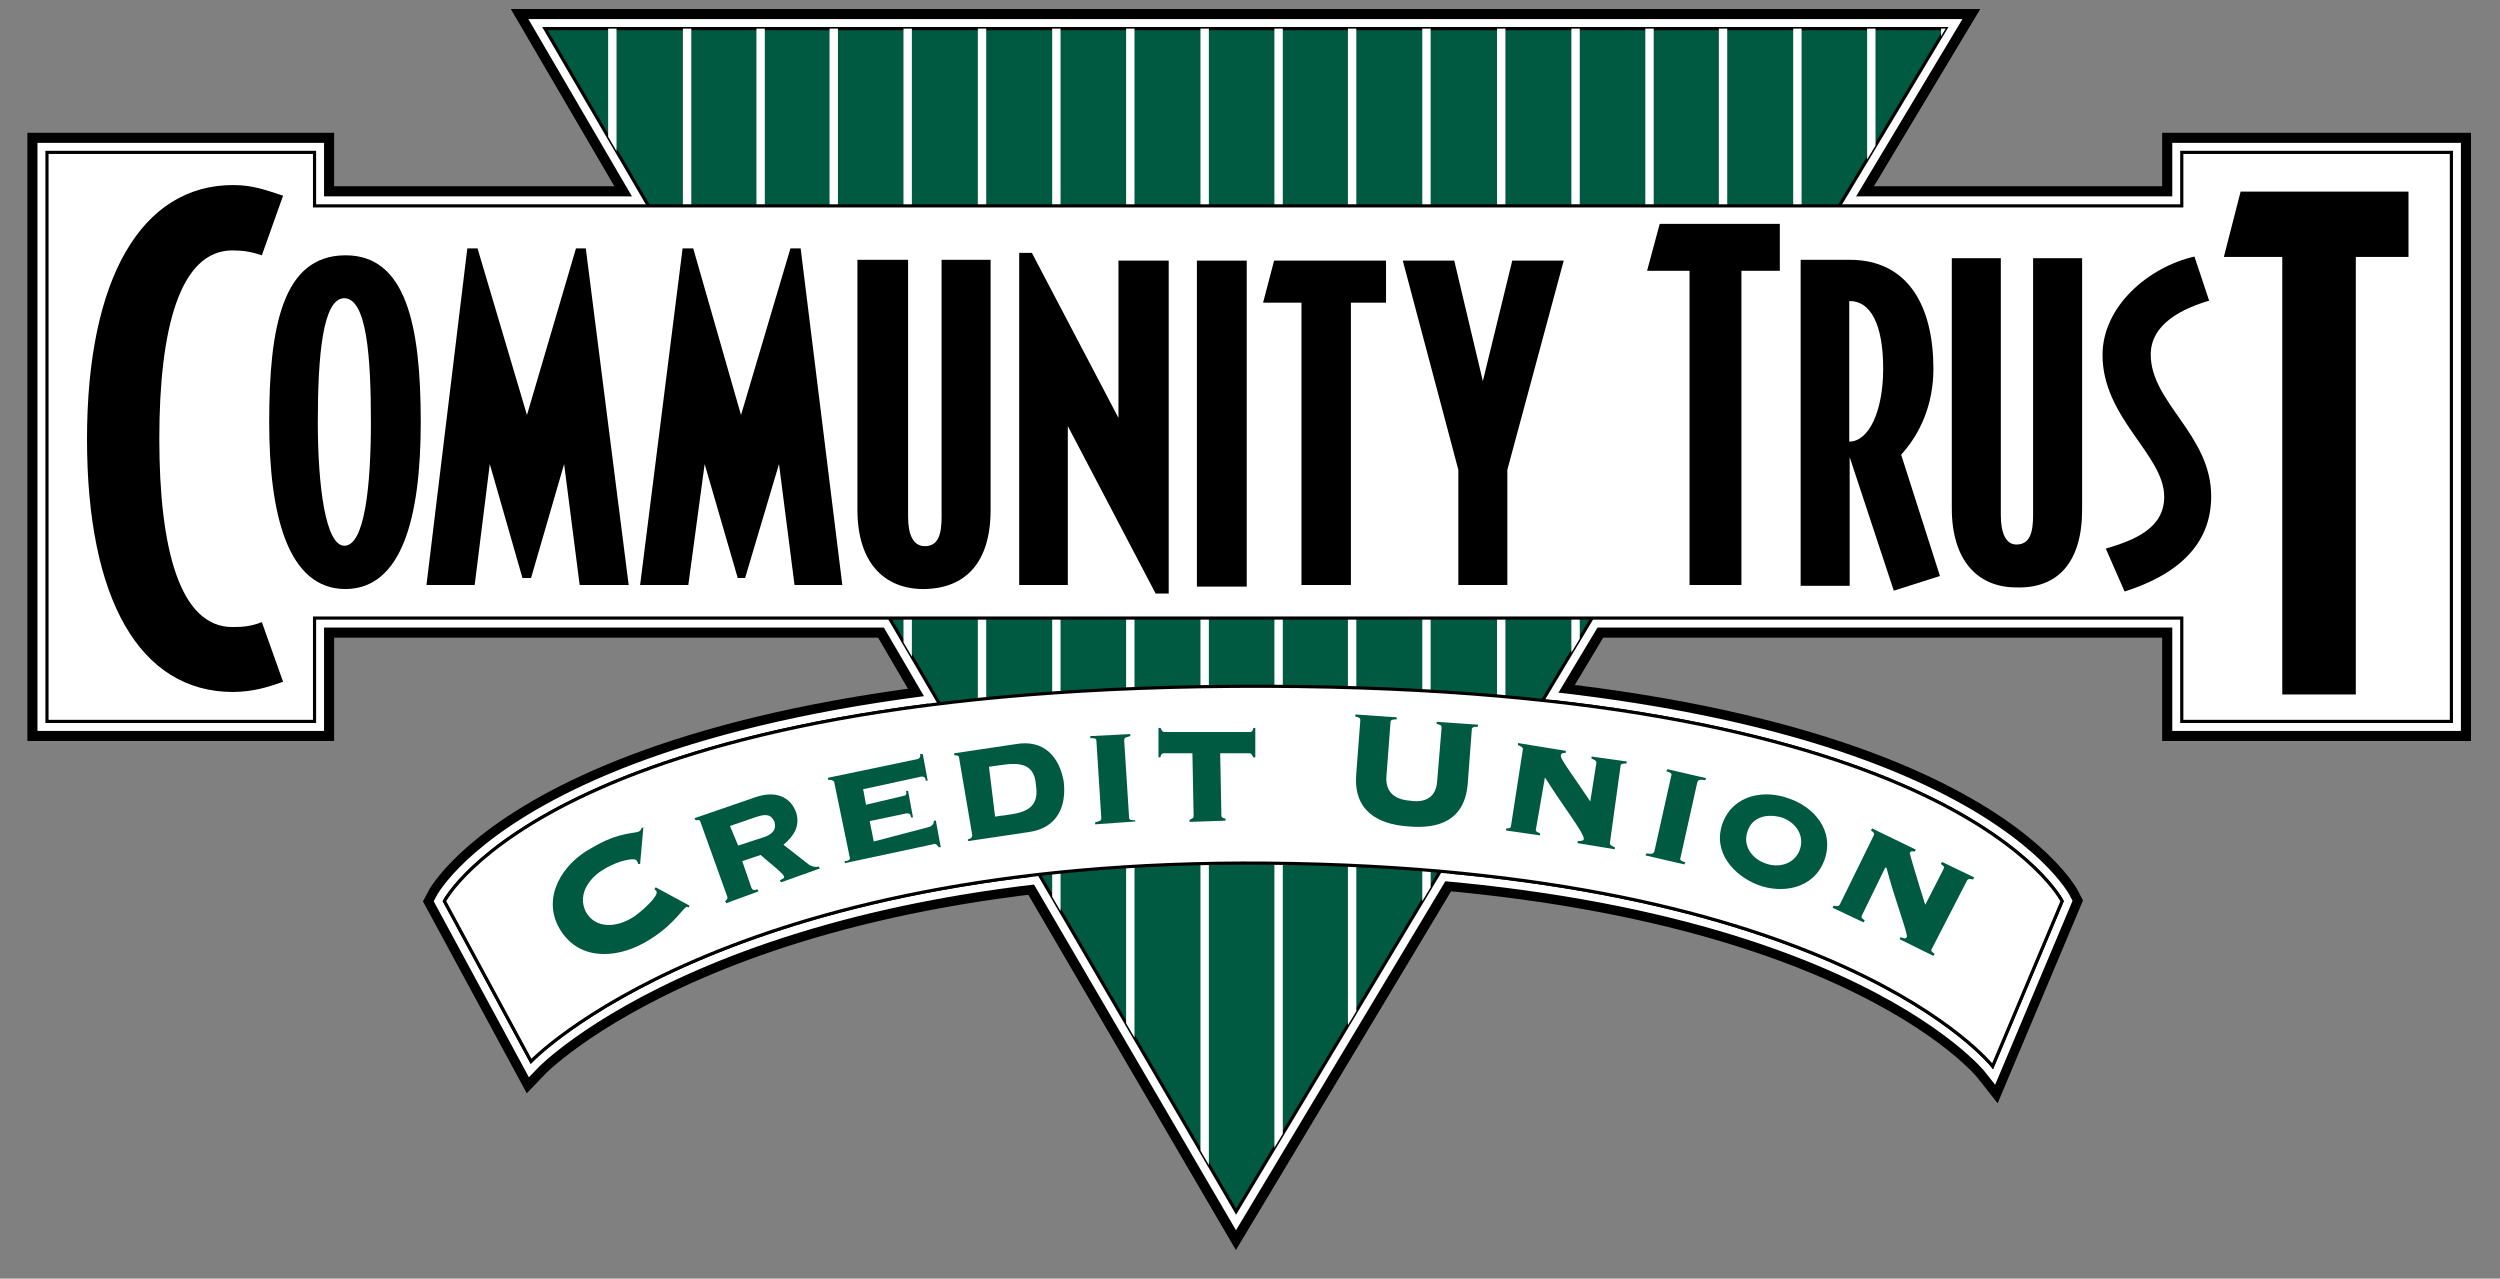
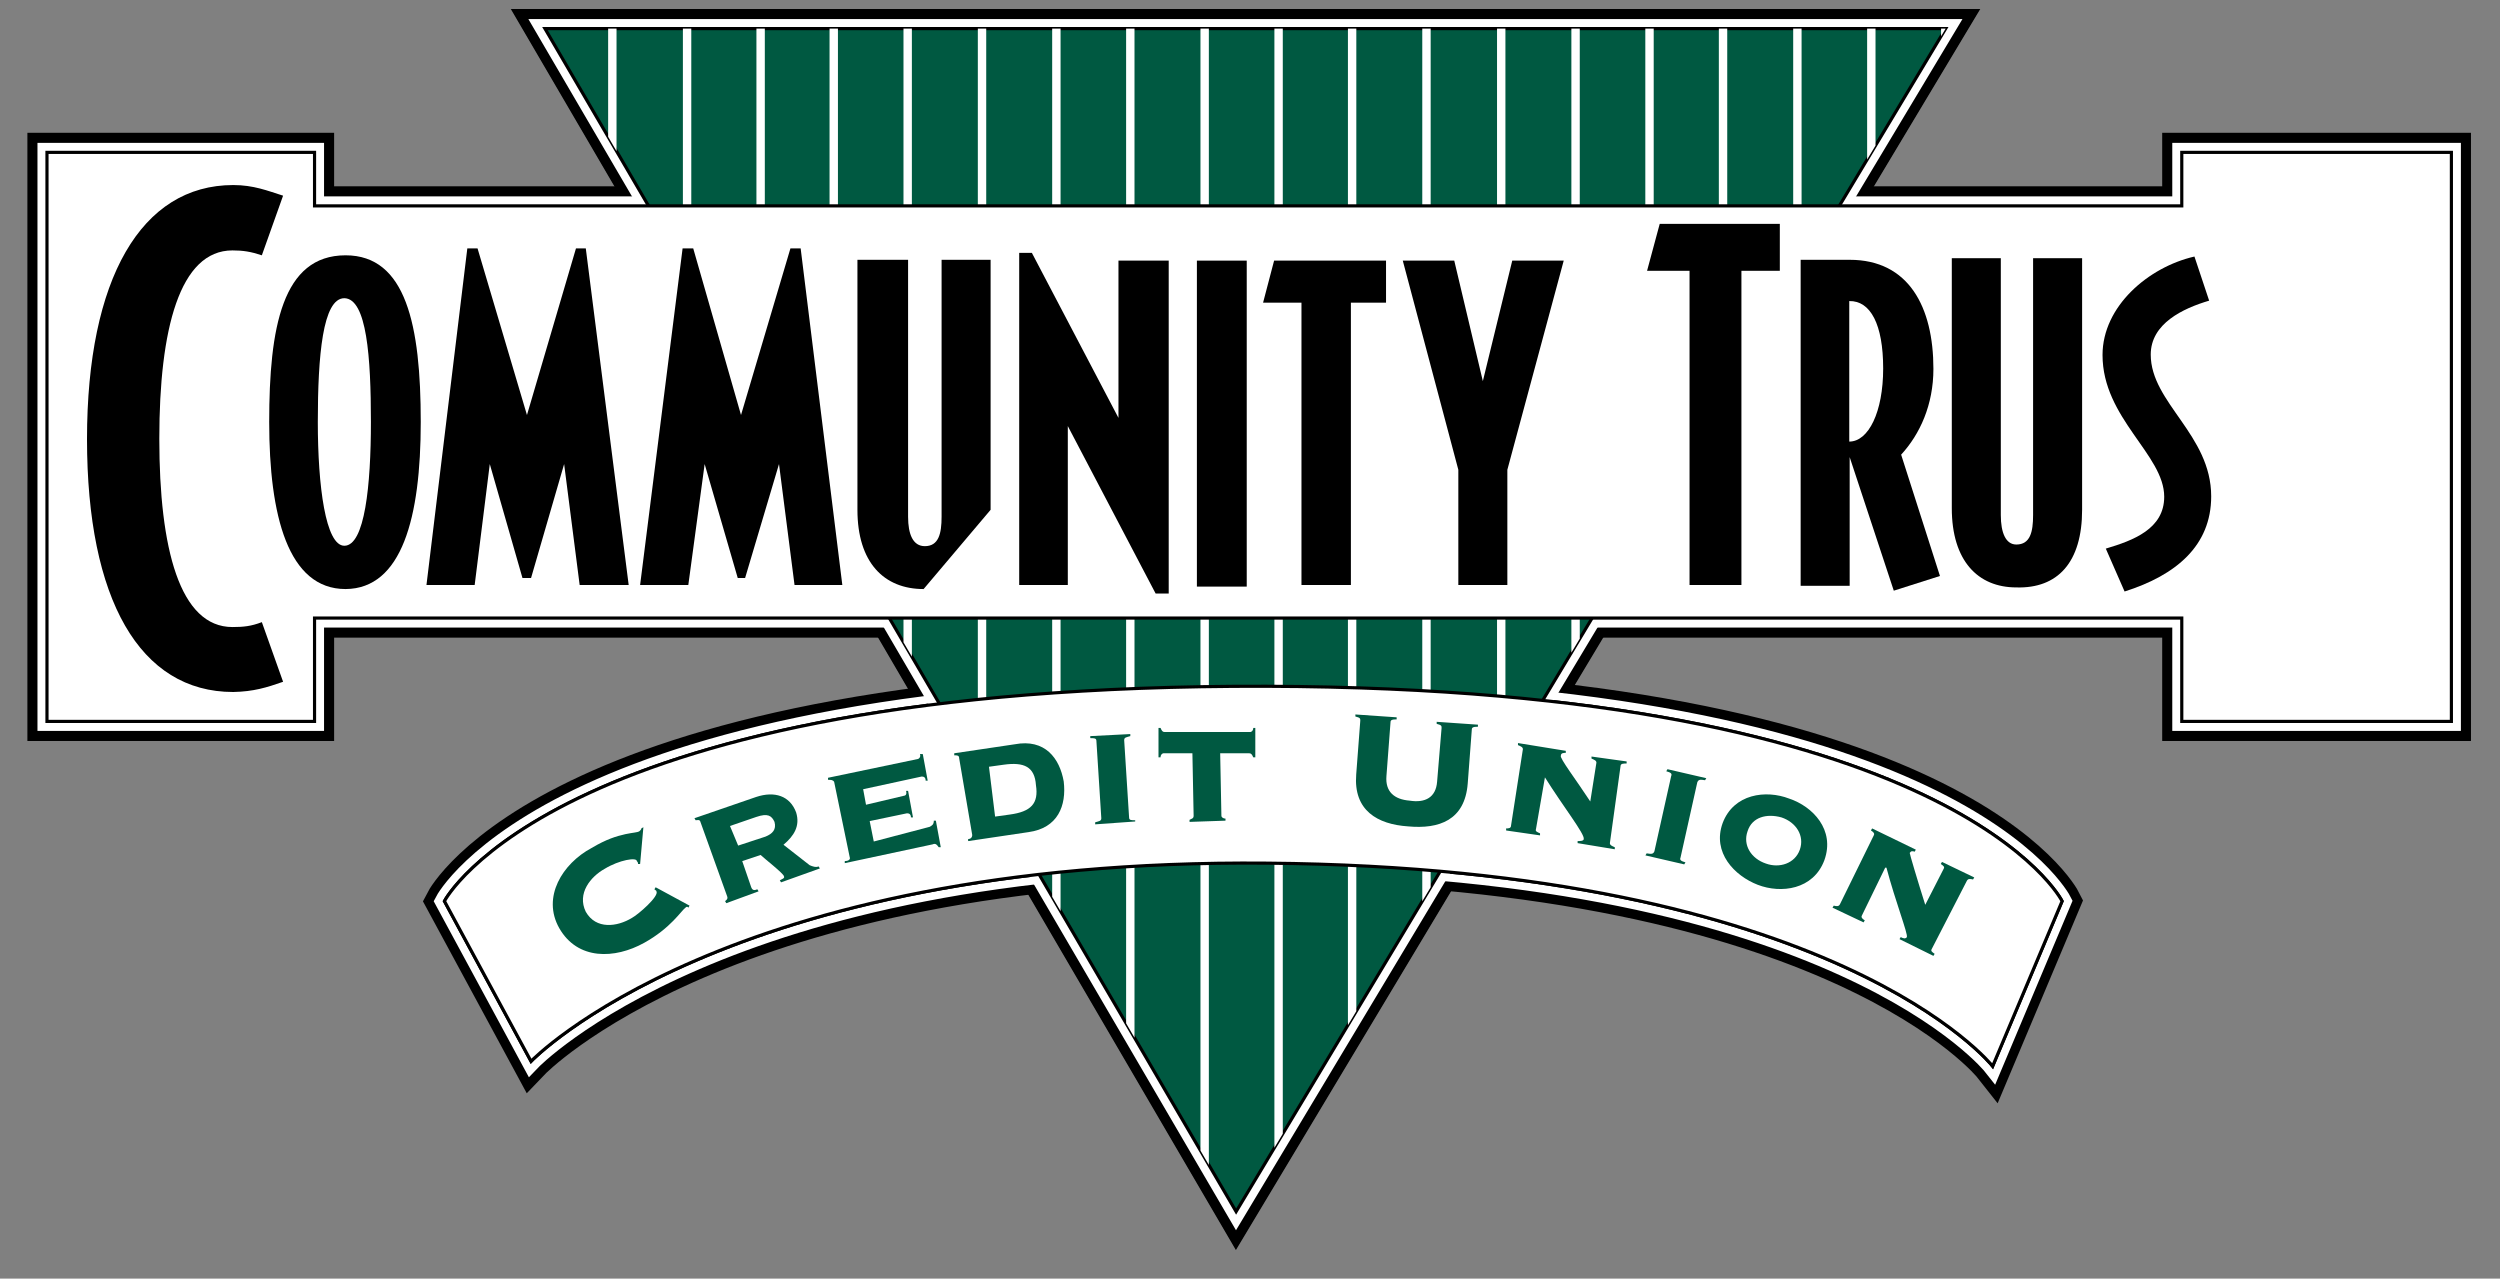
<svg xmlns="http://www.w3.org/2000/svg" xmlns:xlink="http://www.w3.org/1999/xlink" version="1.1" id="Layer_1" x="0px" y="0px" width="612px" height="313px" viewBox="0 479 612 313" enable-background="new 0 479 612 313" xml:space="preserve">
  <rect x="0" y="479" width="612" height="313" fill="#808080" stroke="none" />
  <polygon fill="#FFFFFF" stroke="#000000" stroke-width="9.588" stroke-miterlimit="3.864" points="534.1,516.3 600.1,516.3   600.1,655.6 534.1,655.6 534.1,630.3 77,630.3 77,655.6 11.5,655.6 11.5,516.3 77,516.3 77,529.4 534.1,529.4 " />
  <g>
    <g>
      <polygon fill="#005941" stroke="#000000" stroke-width="9.588" stroke-miterlimit="3.864" points="133.4,486 476.3,486     302.6,775.6   " />
      <polygon fill="#005941" stroke="#000000" stroke-width="9.305" stroke-miterlimit="3.864" points="133.4,486 476.3,486     302.6,775.6   " />
      <g>
        <g>
          <g>
            <g>
              <g>
                <g>
                  <defs>
                    <polygon id="SVGID_1_" points="133.4,486 476.3,486 302.6,775.6          " />
                  </defs>
                  <clipPath id="SVGID_2_">
                    <use xlink:href="#SVGID_1_" overflow="visible" />
                  </clipPath>
                  <g clip-path="url(#SVGID_2_)">
                    <line fill="none" stroke="#FFFFFF" stroke-width="1.37" stroke-miterlimit="3.864" x1="131.7" y1="475.4" x2="131.7" y2="795" />
                    <line fill="none" stroke="#FFFFFF" stroke-width="2.054" stroke-miterlimit="3.864" x1="131.7" y1="475.4" x2="131.7" y2="795" />
                    <line fill="none" stroke="#FFFFFF" stroke-width="2.054" stroke-miterlimit="3.864" x1="131.7" y1="475.4" x2="131.7" y2="795" />
                    <line fill="none" stroke="#FFFFFF" stroke-width="2.054" stroke-miterlimit="3.864" x1="149.9" y1="475.4" x2="149.9" y2="795" />
                    <line fill="none" stroke="#FFFFFF" stroke-width="2.054" stroke-miterlimit="3.864" x1="168.2" y1="475.4" x2="168.2" y2="795" />
                    <line fill="none" stroke="#FFFFFF" stroke-width="2.054" stroke-miterlimit="3.864" x1="186.2" y1="475.4" x2="186.2" y2="795" />
                    <line fill="none" stroke="#FFFFFF" stroke-width="2.054" stroke-miterlimit="3.864" x1="204.1" y1="475.4" x2="204.1" y2="795" />
                    <line fill="none" stroke="#FFFFFF" stroke-width="2.054" stroke-miterlimit="3.864" x1="222.2" y1="475.4" x2="222.2" y2="795" />
                    <line fill="none" stroke="#FFFFFF" stroke-width="2.054" stroke-miterlimit="3.864" x1="240.4" y1="475.4" x2="240.4" y2="795" />
                    <line fill="none" stroke="#FFFFFF" stroke-width="2.054" stroke-miterlimit="3.864" x1="258.6" y1="475.4" x2="258.6" y2="795" />
                    <line fill="none" stroke="#FFFFFF" stroke-width="2.054" stroke-miterlimit="3.864" x1="276.7" y1="475.4" x2="276.7" y2="795" />
                    <line fill="none" stroke="#FFFFFF" stroke-width="2.054" stroke-miterlimit="3.864" x1="294.9" y1="475.4" x2="294.9" y2="795" />
                    <line fill="none" stroke="#FFFFFF" stroke-width="2.054" stroke-miterlimit="3.864" x1="313" y1="475.4" x2="313" y2="795" />
                    <line fill="none" stroke="#FFFFFF" stroke-width="2.054" stroke-miterlimit="3.864" x1="331" y1="475.4" x2="331" y2="795" />
                    <line fill="none" stroke="#FFFFFF" stroke-width="2.054" stroke-miterlimit="3.864" x1="349.2" y1="475.4" x2="349.2" y2="795" />
                    <line fill="none" stroke="#FFFFFF" stroke-width="2.054" stroke-miterlimit="3.864" x1="367.5" y1="475.4" x2="367.5" y2="795" />
                    <line fill="none" stroke="#FFFFFF" stroke-width="2.054" stroke-miterlimit="3.864" x1="385.7" y1="475.4" x2="385.7" y2="795" />
                    <line fill="none" stroke="#FFFFFF" stroke-width="2.054" stroke-miterlimit="3.864" x1="403.8" y1="475.4" x2="403.8" y2="795" />
                    <line fill="none" stroke="#FFFFFF" stroke-width="2.054" stroke-miterlimit="3.864" x1="421.8" y1="475.4" x2="421.8" y2="795" />
                    <line fill="none" stroke="#FFFFFF" stroke-width="2.054" stroke-miterlimit="3.864" x1="440" y1="475.4" x2="440" y2="795" />
                    <line fill="none" stroke="#FFFFFF" stroke-width="2.054" stroke-miterlimit="3.864" x1="458.1" y1="475.4" x2="458.1" y2="795" />
                    <line fill="none" stroke="#FFFFFF" stroke-width="2.054" stroke-miterlimit="3.864" x1="476.2" y1="475.4" x2="476.2" y2="795" />
                  </g>
                </g>
              </g>
            </g>
          </g>
        </g>
      </g>
    </g>
  </g>
  <path fill="#FFFFFF" stroke="#000000" stroke-width="9.305" stroke-miterlimit="3.864" d="M130,738.8c0,0,47.5-49.7,180.2-48.5  c139.5,1.2,177.6,49.7,177.6,49.7l17-40.4c0,0-26.1-52.1-194.8-52.6c-173.7-0.5-201.2,52.6-201.2,52.6L130,738.8z" />
  <path fill="#FFFFFF" stroke="#FFFFFF" stroke-width="4.653" stroke-miterlimit="3.864" d="M130,738.8c0,0,47.5-49.7,180.2-48.5  c139.5,1.2,177.6,49.7,177.6,49.7l17-40.4c0,0-26.1-52.1-194.8-52.6c-173.7-0.5-201.2,52.6-201.2,52.6L130,738.8z" />
-   <polygon fill="#FFFFFF" stroke="#000000" stroke-width="9.305" stroke-miterlimit="3.864" points="534.1,516.3 600.1,516.3   600.1,655.6 534.1,655.6 534.1,630.3 77,630.3 77,655.6 11.5,655.6 11.5,516.3 77,516.3 77,529.4 534.1,529.4 " />
  <polygon fill="#FFFFFF" stroke="#FFFFFF" stroke-width="4.653" stroke-miterlimit="3.864" points="534.1,516.3 600.1,516.3   600.1,655.6 534.1,655.6 534.1,630.3 77,630.3 77,655.6 11.5,655.6 11.5,516.3 77,516.3 77,529.4 534.1,529.4 " />
  <path fill="#FFFFFF" stroke="#000000" stroke-width="0.775" stroke-miterlimit="3.864" d="M130,738.8c0,0,47.5-49.7,180.2-48.5  c139.5,1.2,177.6,49.7,177.6,49.7l17-40.4c0,0-26.1-52.1-194.8-52.6c-173.7-0.5-201.2,52.6-201.2,52.6L130,738.8z" />
  <g>
    <g>
      <polygon fill="#005941" stroke="#FFFFFF" stroke-width="4.653" stroke-miterlimit="3.864" points="133.4,486 476.3,486     302.6,775.6   " />
      <g>
        <g>
          <g>
            <g>
              <g>
                <g>
                  <defs>
                    <polygon id="SVGID_3_" points="133.4,486 476.3,486 302.6,775.6          " />
                  </defs>
                  <clipPath id="SVGID_4_">
                    <use xlink:href="#SVGID_3_" overflow="visible" />
                  </clipPath>
                  <g clip-path="url(#SVGID_4_)">
                    <line fill="none" stroke="#FFFFFF" stroke-width="1.37" stroke-miterlimit="3.864" x1="131.7" y1="475.4" x2="131.7" y2="795" />
                    <line fill="none" stroke="#FFFFFF" stroke-width="2.054" stroke-miterlimit="3.864" x1="131.7" y1="475.4" x2="131.7" y2="795" />
                    <line fill="none" stroke="#FFFFFF" stroke-width="2.054" stroke-miterlimit="3.864" x1="131.7" y1="475.4" x2="131.7" y2="795" />
                    <line fill="none" stroke="#FFFFFF" stroke-width="2.054" stroke-miterlimit="3.864" x1="149.9" y1="475.4" x2="149.9" y2="795" />
                    <line fill="none" stroke="#FFFFFF" stroke-width="2.054" stroke-miterlimit="3.864" x1="168.2" y1="475.4" x2="168.2" y2="795" />
                    <line fill="none" stroke="#FFFFFF" stroke-width="2.054" stroke-miterlimit="3.864" x1="186.2" y1="475.4" x2="186.2" y2="795" />
                    <line fill="none" stroke="#FFFFFF" stroke-width="2.054" stroke-miterlimit="3.864" x1="204.1" y1="475.4" x2="204.1" y2="795" />
                    <line fill="none" stroke="#FFFFFF" stroke-width="2.054" stroke-miterlimit="3.864" x1="222.2" y1="475.4" x2="222.2" y2="795" />
                    <line fill="none" stroke="#FFFFFF" stroke-width="2.054" stroke-miterlimit="3.864" x1="240.4" y1="475.4" x2="240.4" y2="795" />
                    <line fill="none" stroke="#FFFFFF" stroke-width="2.054" stroke-miterlimit="3.864" x1="258.6" y1="475.4" x2="258.6" y2="795" />
                    <line fill="none" stroke="#FFFFFF" stroke-width="2.054" stroke-miterlimit="3.864" x1="276.7" y1="475.4" x2="276.7" y2="795" />
                    <line fill="none" stroke="#FFFFFF" stroke-width="2.054" stroke-miterlimit="3.864" x1="294.9" y1="475.4" x2="294.9" y2="795" />
                    <line fill="none" stroke="#FFFFFF" stroke-width="2.054" stroke-miterlimit="3.864" x1="313" y1="475.4" x2="313" y2="795" />
                    <line fill="none" stroke="#FFFFFF" stroke-width="2.054" stroke-miterlimit="3.864" x1="331" y1="475.4" x2="331" y2="795" />
                    <line fill="none" stroke="#FFFFFF" stroke-width="2.054" stroke-miterlimit="3.864" x1="349.2" y1="475.4" x2="349.2" y2="795" />
                    <line fill="none" stroke="#FFFFFF" stroke-width="2.054" stroke-miterlimit="3.864" x1="367.5" y1="475.4" x2="367.5" y2="795" />
                    <line fill="none" stroke="#FFFFFF" stroke-width="2.054" stroke-miterlimit="3.864" x1="385.7" y1="475.4" x2="385.7" y2="795" />
                    <line fill="none" stroke="#FFFFFF" stroke-width="2.054" stroke-miterlimit="3.864" x1="403.8" y1="475.4" x2="403.8" y2="795" />
                    <line fill="none" stroke="#FFFFFF" stroke-width="2.054" stroke-miterlimit="3.864" x1="421.8" y1="475.4" x2="421.8" y2="795" />
                    <line fill="none" stroke="#FFFFFF" stroke-width="2.054" stroke-miterlimit="3.864" x1="440" y1="475.4" x2="440" y2="795" />
                    <line fill="none" stroke="#FFFFFF" stroke-width="2.054" stroke-miterlimit="3.864" x1="458.1" y1="475.4" x2="458.1" y2="795" />
                    <line fill="none" stroke="#FFFFFF" stroke-width="2.054" stroke-miterlimit="3.864" x1="476.2" y1="475.4" x2="476.2" y2="795" />
                  </g>
                </g>
              </g>
            </g>
          </g>
        </g>
      </g>
    </g>
  </g>
  <g>
    <g>
      <polygon fill="#005941" stroke="#000000" stroke-width="0.775" stroke-miterlimit="3.864" points="133.4,486 476.3,486     302.6,775.6   " />
      <g>
        <g>
          <g>
            <g>
              <g>
                <g>
                  <defs>
                    <polygon id="SVGID_5_" points="133.4,486 476.3,486 302.6,775.6          " />
                  </defs>
                  <clipPath id="SVGID_6_">
                    <use xlink:href="#SVGID_5_" overflow="visible" />
                  </clipPath>
                  <g clip-path="url(#SVGID_6_)">
                    <line fill="none" stroke="#FFFFFF" stroke-width="1.37" stroke-miterlimit="3.864" x1="131.7" y1="475.4" x2="131.7" y2="795" />
                    <line fill="none" stroke="#FFFFFF" stroke-width="2.054" stroke-miterlimit="3.864" x1="131.7" y1="475.4" x2="131.7" y2="795" />
                    <line fill="none" stroke="#FFFFFF" stroke-width="2.054" stroke-miterlimit="3.864" x1="131.7" y1="475.4" x2="131.7" y2="795" />
                    <line fill="none" stroke="#FFFFFF" stroke-width="2.054" stroke-miterlimit="3.864" x1="149.9" y1="475.4" x2="149.9" y2="795" />
                    <line fill="none" stroke="#FFFFFF" stroke-width="2.054" stroke-miterlimit="3.864" x1="168.2" y1="475.4" x2="168.2" y2="795" />
                    <line fill="none" stroke="#FFFFFF" stroke-width="2.054" stroke-miterlimit="3.864" x1="186.2" y1="475.4" x2="186.2" y2="795" />
                    <line fill="none" stroke="#FFFFFF" stroke-width="2.054" stroke-miterlimit="3.864" x1="204.1" y1="475.4" x2="204.1" y2="795" />
                    <line fill="none" stroke="#FFFFFF" stroke-width="2.054" stroke-miterlimit="3.864" x1="222.2" y1="475.4" x2="222.2" y2="795" />
                    <line fill="none" stroke="#FFFFFF" stroke-width="2.054" stroke-miterlimit="3.864" x1="240.4" y1="475.4" x2="240.4" y2="795" />
                    <line fill="none" stroke="#FFFFFF" stroke-width="2.054" stroke-miterlimit="3.864" x1="258.6" y1="475.4" x2="258.6" y2="795" />
                    <line fill="none" stroke="#FFFFFF" stroke-width="2.054" stroke-miterlimit="3.864" x1="276.7" y1="475.4" x2="276.7" y2="795" />
                    <line fill="none" stroke="#FFFFFF" stroke-width="2.054" stroke-miterlimit="3.864" x1="294.9" y1="475.4" x2="294.9" y2="795" />
                    <line fill="none" stroke="#FFFFFF" stroke-width="2.054" stroke-miterlimit="3.864" x1="313" y1="475.4" x2="313" y2="795" />
                    <line fill="none" stroke="#FFFFFF" stroke-width="2.054" stroke-miterlimit="3.864" x1="331" y1="475.4" x2="331" y2="795" />
                    <line fill="none" stroke="#FFFFFF" stroke-width="2.054" stroke-miterlimit="3.864" x1="349.2" y1="475.4" x2="349.2" y2="795" />
                    <line fill="none" stroke="#FFFFFF" stroke-width="2.054" stroke-miterlimit="3.864" x1="367.5" y1="475.4" x2="367.5" y2="795" />
                    <line fill="none" stroke="#FFFFFF" stroke-width="2.054" stroke-miterlimit="3.864" x1="385.7" y1="475.4" x2="385.7" y2="795" />
                    <line fill="none" stroke="#FFFFFF" stroke-width="2.054" stroke-miterlimit="3.864" x1="403.8" y1="475.4" x2="403.8" y2="795" />
                    <line fill="none" stroke="#FFFFFF" stroke-width="2.054" stroke-miterlimit="3.864" x1="421.8" y1="475.4" x2="421.8" y2="795" />
                    <line fill="none" stroke="#FFFFFF" stroke-width="2.054" stroke-miterlimit="3.864" x1="440" y1="475.4" x2="440" y2="795" />
                    <line fill="none" stroke="#FFFFFF" stroke-width="2.054" stroke-miterlimit="3.864" x1="458.1" y1="475.4" x2="458.1" y2="795" />
                    <line fill="none" stroke="#FFFFFF" stroke-width="2.054" stroke-miterlimit="3.864" x1="476.2" y1="475.4" x2="476.2" y2="795" />
                  </g>
                </g>
              </g>
            </g>
          </g>
        </g>
      </g>
    </g>
  </g>
  <polygon fill="#FFFFFF" stroke="#000000" stroke-width="0.775" stroke-miterlimit="3.864" points="534.1,516.3 600.1,516.3   600.1,655.6 534.1,655.6 534.1,630.3 77,630.3 77,655.6 11.5,655.6 11.5,516.3 77,516.3 77,529.4 534.1,529.4 " />
  <g>
    <path d="M103,582.3c0-23.7-3.6-40.8-18.4-40.8c-15.5,0-18.7,17.7-18.7,40.8c0,22.9,4.6,40.9,18.7,40.9   C98.4,623.1,103,605.7,103,582.3z M90.8,582.3c0,15.5-1.5,30.3-6.5,30.3c-4.6,0-6.5-14.6-6.5-30.3c0-16.2,1.2-30.3,6.5-30.3   C89.8,552.1,90.8,566.5,90.8,582.3z" />
    <polygon points="153.9,622.2 143.4,539.8 141,539.8 129,580.6 116.9,539.8 114.4,539.8 104.4,622.2 116.2,622.2 119.9,592.6    127.9,620.5 130,620.5 138.1,592.6 141.9,622.2  " />
    <polygon points="206.2,622.2 196,539.8 193.5,539.8 181.4,580.6 169.7,539.8 167.1,539.8 156.7,622.2 168.5,622.2 172.5,592.6    180.6,620.5 182.4,620.5 190.7,592.6 194.5,622.2  " />
-     <path d="M242.5,603.8v-61.2h-12v62.9c0,4.1-0.7,7.2-4.1,7.2c-2.9,0-4.1-2.9-4.1-7.2v-62.9h-12.4v61.2c0,12.9,6.5,19.4,16.2,19.4   C236.4,623.1,242.5,616.7,242.5,603.8z" />
+     <path d="M242.5,603.8v-61.2h-12v62.9c0,4.1-0.7,7.2-4.1,7.2c-2.9,0-4.1-2.9-4.1-7.2v-62.9h-12.4v61.2c0,12.9,6.5,19.4,16.2,19.4   z" />
    <polygon points="286.1,624.3 286.1,542.8 273.8,542.8 273.8,581.3 252.6,540.9 249.5,540.9 249.5,622.2 261.4,622.2 261.4,583.3    282.9,624.3  " />
    <rect x="293" y="542.8" width="12.2" height="79.8" />
    <polygon points="339.3,553.1 339.3,542.8 311.9,542.8 309.2,553.1 318.6,553.1 318.6,622.2 330.7,622.2 330.7,553.1  " />
    <polygon points="382.8,542.8 370.2,542.8 363,572.3 356,542.8 343.4,542.8 357,594 357,622.2 369,622.2 369,594  " />
  </g>
  <g>
    <path d="M69.3,645.9l-5.2-14.6c-2.6,1-4.5,1.2-7.2,1.2C44,632.5,39,613.3,39,586.4c0-26.9,5-46.1,17.9-46.1c2.6,0,4.5,0.3,7.2,1.2   l5.2-14.6c-3.8-1.2-7.2-2.6-12.2-2.6c-22.5,0-35.8,22.9-35.8,62.2c0,39.2,12.9,61.9,35.8,61.9C62.1,648.3,65.3,647.3,69.3,645.9z" />
  </g>
  <g>
    <path d="M474.9,620l-9.5-29.7c4.6-5,7.9-12.2,7.9-21c0-15.1-6-26.7-20.5-26.7h-12v79.8h12v-31.5l10.8,32.7L474.9,620z M461,569.2   c0,10.7-3.6,17.9-8.3,17.9v-34.4C457.9,552.6,461,558.4,461,569.2z" />
    <path d="M509.7,603.8v-61.6h-12v62.9c0,4.1-0.7,7.2-4.1,7.2c-2.6,0-3.8-2.9-3.8-7.2v-62.9h-12v61.2c0,12.9,6.4,19.4,15.8,19.4   C503.7,623.1,509.7,616.7,509.7,603.8z" />
    <path d="M541.3,600.5c0-15.1-14.8-22.9-14.8-34.7c0-7.6,7.9-11.3,14.3-13.2l-3.6-10.8c-11.3,2.6-22.5,12.2-22.5,24.1   c0,15.5,15.1,24.4,15.1,34.7c0,7.9-7.6,10.7-14.3,12.7l4.6,10.5C532.7,619.8,541.3,612.6,541.3,600.5z" />
    <g>
      <polygon points="435.7,545.3 435.7,533.8 406.3,533.8 403.2,545.3 413.6,545.3 413.6,622.2 426.3,622.2 426.3,545.3   " />
    </g>
  </g>
  <g>
-     <polygon points="589.6,541.9 589.6,525.9 548.5,525.9 544.4,541.9 558.7,541.9 558.7,649 576.7,649 576.7,541.9  " />
-   </g>
+     </g>
  <path fill="#FFFFFF" stroke="#000000" stroke-width="0.775" stroke-miterlimit="3.864" d="M130,738.8c0,0,47.5-49.7,180.2-48.5  c139.5,1.2,177.6,49.7,177.6,49.7l17-40.4c0,0-26.1-52.1-194.8-52.6c-173.7-0.5-201.2,52.6-201.2,52.6L130,738.8z" />
  <path fill="#005941" d="M157.5,681.5l-0.5,0.3c0,0.3-0.3,0.5-0.5,0.7c-0.5,0.3-1.5,0.3-3.4,0.7c-2.2,0.5-4.6,1.2-8.3,3.4  c-7.1,3.8-12.2,12-7.9,19.6c4.5,7.9,13.6,7.6,20.8,3.6c6.5-3.6,9.1-7.9,10.1-8.6c0.3-0.3,0.5-0.3,0.7,0l0.3-0.5l-8.3-4.5l-0.3,0.5  c0.3,0.3,0.5,0.3,0.5,0.5c0.7,1.2-4.5,5.7-6,6.5c-3.6,2.2-8.8,2.9-11.3-1.5c-2.2-4.5,1.2-8.6,4.6-10.5c3.6-2.2,7.9-2.9,7.9-1.9  c0.3,0.3,0.3,0.5,0.3,0.7h0.5L157.5,681.5z" />
  <path fill="#005941" d="M178,698.4c0.3,0.7-0.3,1-0.5,1.2l0.3,0.5l7.9-2.9l-0.3-0.5c-0.7,0.3-1.2,0.3-1.5-0.5l-2.2-6.4l4.5-1.5  c0.7,0.7,5.7,4.6,5.7,5.2c0.3,0.5-0.5,0.7-1,1l0.3,0.5l9.5-3.4l-0.3-0.5c-0.7,0.3-1.5,0-2.2-0.3l-6.4-5c2.6-2.2,4.1-4.6,3.1-7.9  c-1.5-4.1-5.3-5.3-9.8-3.8l-15.1,5.2l0.3,0.5c0.5,0,1-0.3,1.2,0.5L178,698.4z M178.7,681.2l6.4-2.2c2.9-1,3.8-0.3,4.5,1.2  c0.5,1.9-0.5,2.9-2.2,3.6l-6.7,2.2L178.7,681.2z" />
  <path fill="#005941" d="M213.9,685l-1-5l9.1-1.9c0.3,0,1,0,1,1h0.5l-1.2-6.5h-0.5c0.3,1-0.3,1.2-0.5,1.2L212,676l-0.7-3.8l14.3-3.1  c0.3,0,1,0,1,1h0.5l-1.2-6.5h-0.7c0.3,0.7-0.3,1.2-0.5,1.2l-22,4.6v0.5c0.7,0,1.2,0,1.5,0.5l3.8,18.4c0.3,0.7-0.5,1-1.2,1v0.5  l21.5-4.6c0.7-0.3,1,0,1.5,0.7h0.5l-1.2-6.5h-0.5c0,1-0.5,1.2-1,1.5L213.9,685z" />
  <path fill="#005941" d="M238,683.4c0,0.7-0.5,1-1,1v0.5l14.8-2.2c7.2-1,9.3-6.5,8.6-12.4c-1-5.7-4.6-10.5-12-9.1l-14.8,2.2v0.5  c0.7,0,1.2,0,1.2,0.7L238,683.4z M242.1,666.7l3.6-0.5c5-0.7,7.6,0.5,7.9,5c0.7,4.5-1.2,6.5-6.4,7.2l-3.6,0.5L242.1,666.7z" />
  <path fill="#005941" d="M266.9,659.2v0.5c1,0,1.5,0,1.5,0.7l1.2,18.9c0,0.7-0.5,0.7-1.5,1v0.5l9.8-0.7v-0.3c-1,0-1.5,0-1.5-0.7  l-1.2-18.9c0-0.7,0.5-0.7,1.5-1v-0.5L266.9,659.2z" />
  <path fill="#005941" d="M285.1,658.2c-0.5,0-0.7-0.3-1-1h-0.5v7.2h0.5c0-0.7,0.5-1,0.7-1h7.1l0.3,15.3c0,0.7-0.5,0.7-1,1v0.5  l8.8-0.3v-0.5c-0.5,0-1-0.3-1-0.7l-0.3-15.3h7.1c0.5,0,0.7,0.3,1,1h0.5v-7.2h-0.5c0,0.7-0.5,1-0.7,1H285.1z" />
  <path fill="#005941" d="M351.8,670.4c-0.3,3.8-2.9,5.2-6.7,4.6c-3.8-0.3-6-2.2-5.7-6l1-13.2c0-0.5,0.3-0.7,1.5-0.7v-0.5l-10.1-0.7  v0.5c1.2,0.3,1.2,0.5,1.2,1l-1,13.2c-0.7,8.8,5.2,12.2,12.7,12.7c7.6,0.7,13.9-1.5,14.6-10.5l1-13.2c0-0.5,0.3-0.7,1.5-0.7v-0.5  l-10.1-0.7v0.5c1.2,0.3,1.2,0.5,1.2,1L351.8,670.4z" />
  <path fill="#005941" d="M396.7,666.6c0-0.7,0.7-0.7,1.5-0.7v-0.5l-8.6-1.2v0.5c0.7,0.3,1.2,0.5,1.2,1l-1.5,9.5  c-3.4-5.2-7.6-10.7-7.2-11.2c0-0.7,0.7-0.7,1.2-0.7v-0.5l-11.7-1.9v0.5c0.7,0.3,1.2,0.5,1.2,1l-2.9,18.7c0,0.7-0.7,0.7-1.2,0.7v0.5  l8.3,1.2V683c-0.7-0.3-1.2-0.5-1-1l2.2-12.7l0,0c4.5,7.2,9.8,13.9,9.5,15.1c0,0.5-1,0.5-1.5,0.5v0.5l9.1,1.5v-0.5  c-0.7-0.3-1.2-0.5-1.2-1L396.7,666.6z" />
  <path fill="#005941" d="M438,674.5c-5.7-2.2-13.6-1.2-16.3,6c-2.6,7.2,2.9,12.9,8.6,15.1c5.7,2.2,13.6,1.2,16.3-6  C449.3,682.1,443.7,676.4,438,674.5z M436.1,679.1c3.6,1.2,5.7,4.5,4.5,7.9s-5,4.6-8.3,3.4c-3.6-1.2-5.7-4.5-4.5-7.9  C428.9,679,432.5,678.1,436.1,679.1z" />
  <g>
    <path fill="#005941" d="M481.5,694.6c0.3-0.5,0.7-0.5,1.5-0.3l0.3-0.5l-7.9-3.8l-0.3,0.5c0.7,0.5,1,0.7,0.7,1.2l-4.5,8.8   c-1.9-6-3.8-12.4-3.8-12.7c0.3-0.5,0.7-0.5,1.2-0.3l0.3-0.5l-10.7-5.2l-0.3,0.5c0.5,0.3,1,0.7,0.7,1.2l-8.3,16.9   c-0.3,0.5-0.7,0.5-1.5,0.3l-0.3,0.5l7.6,3.6l0.3-0.5c-0.5-0.3-1-0.7-0.7-1.2l5.7-11.7h0.3c2.2,8.3,5.3,16.2,5,17   c-0.3,0.5-1,0.3-1.5,0l-0.3,0.5l8.3,4.1l0.3-0.5c-0.7-0.5-1-0.7-0.7-1.2L481.5,694.6z" />
  </g>
  <path fill="#005941" d="M408.2,667.3l-0.3,0.5c1,0.3,1.5,0.5,1.2,1.2l-4.1,18.4c-0.3,0.7-0.7,0.7-1.9,0.5l-0.3,0.5l9.5,2.2l0.3-0.5  c-1-0.3-1.5-0.5-1.2-1.2l4.1-18.4c0.3-0.7,0.7-0.7,1.9-0.5l0.3-0.5L408.2,667.3z" />
</svg>